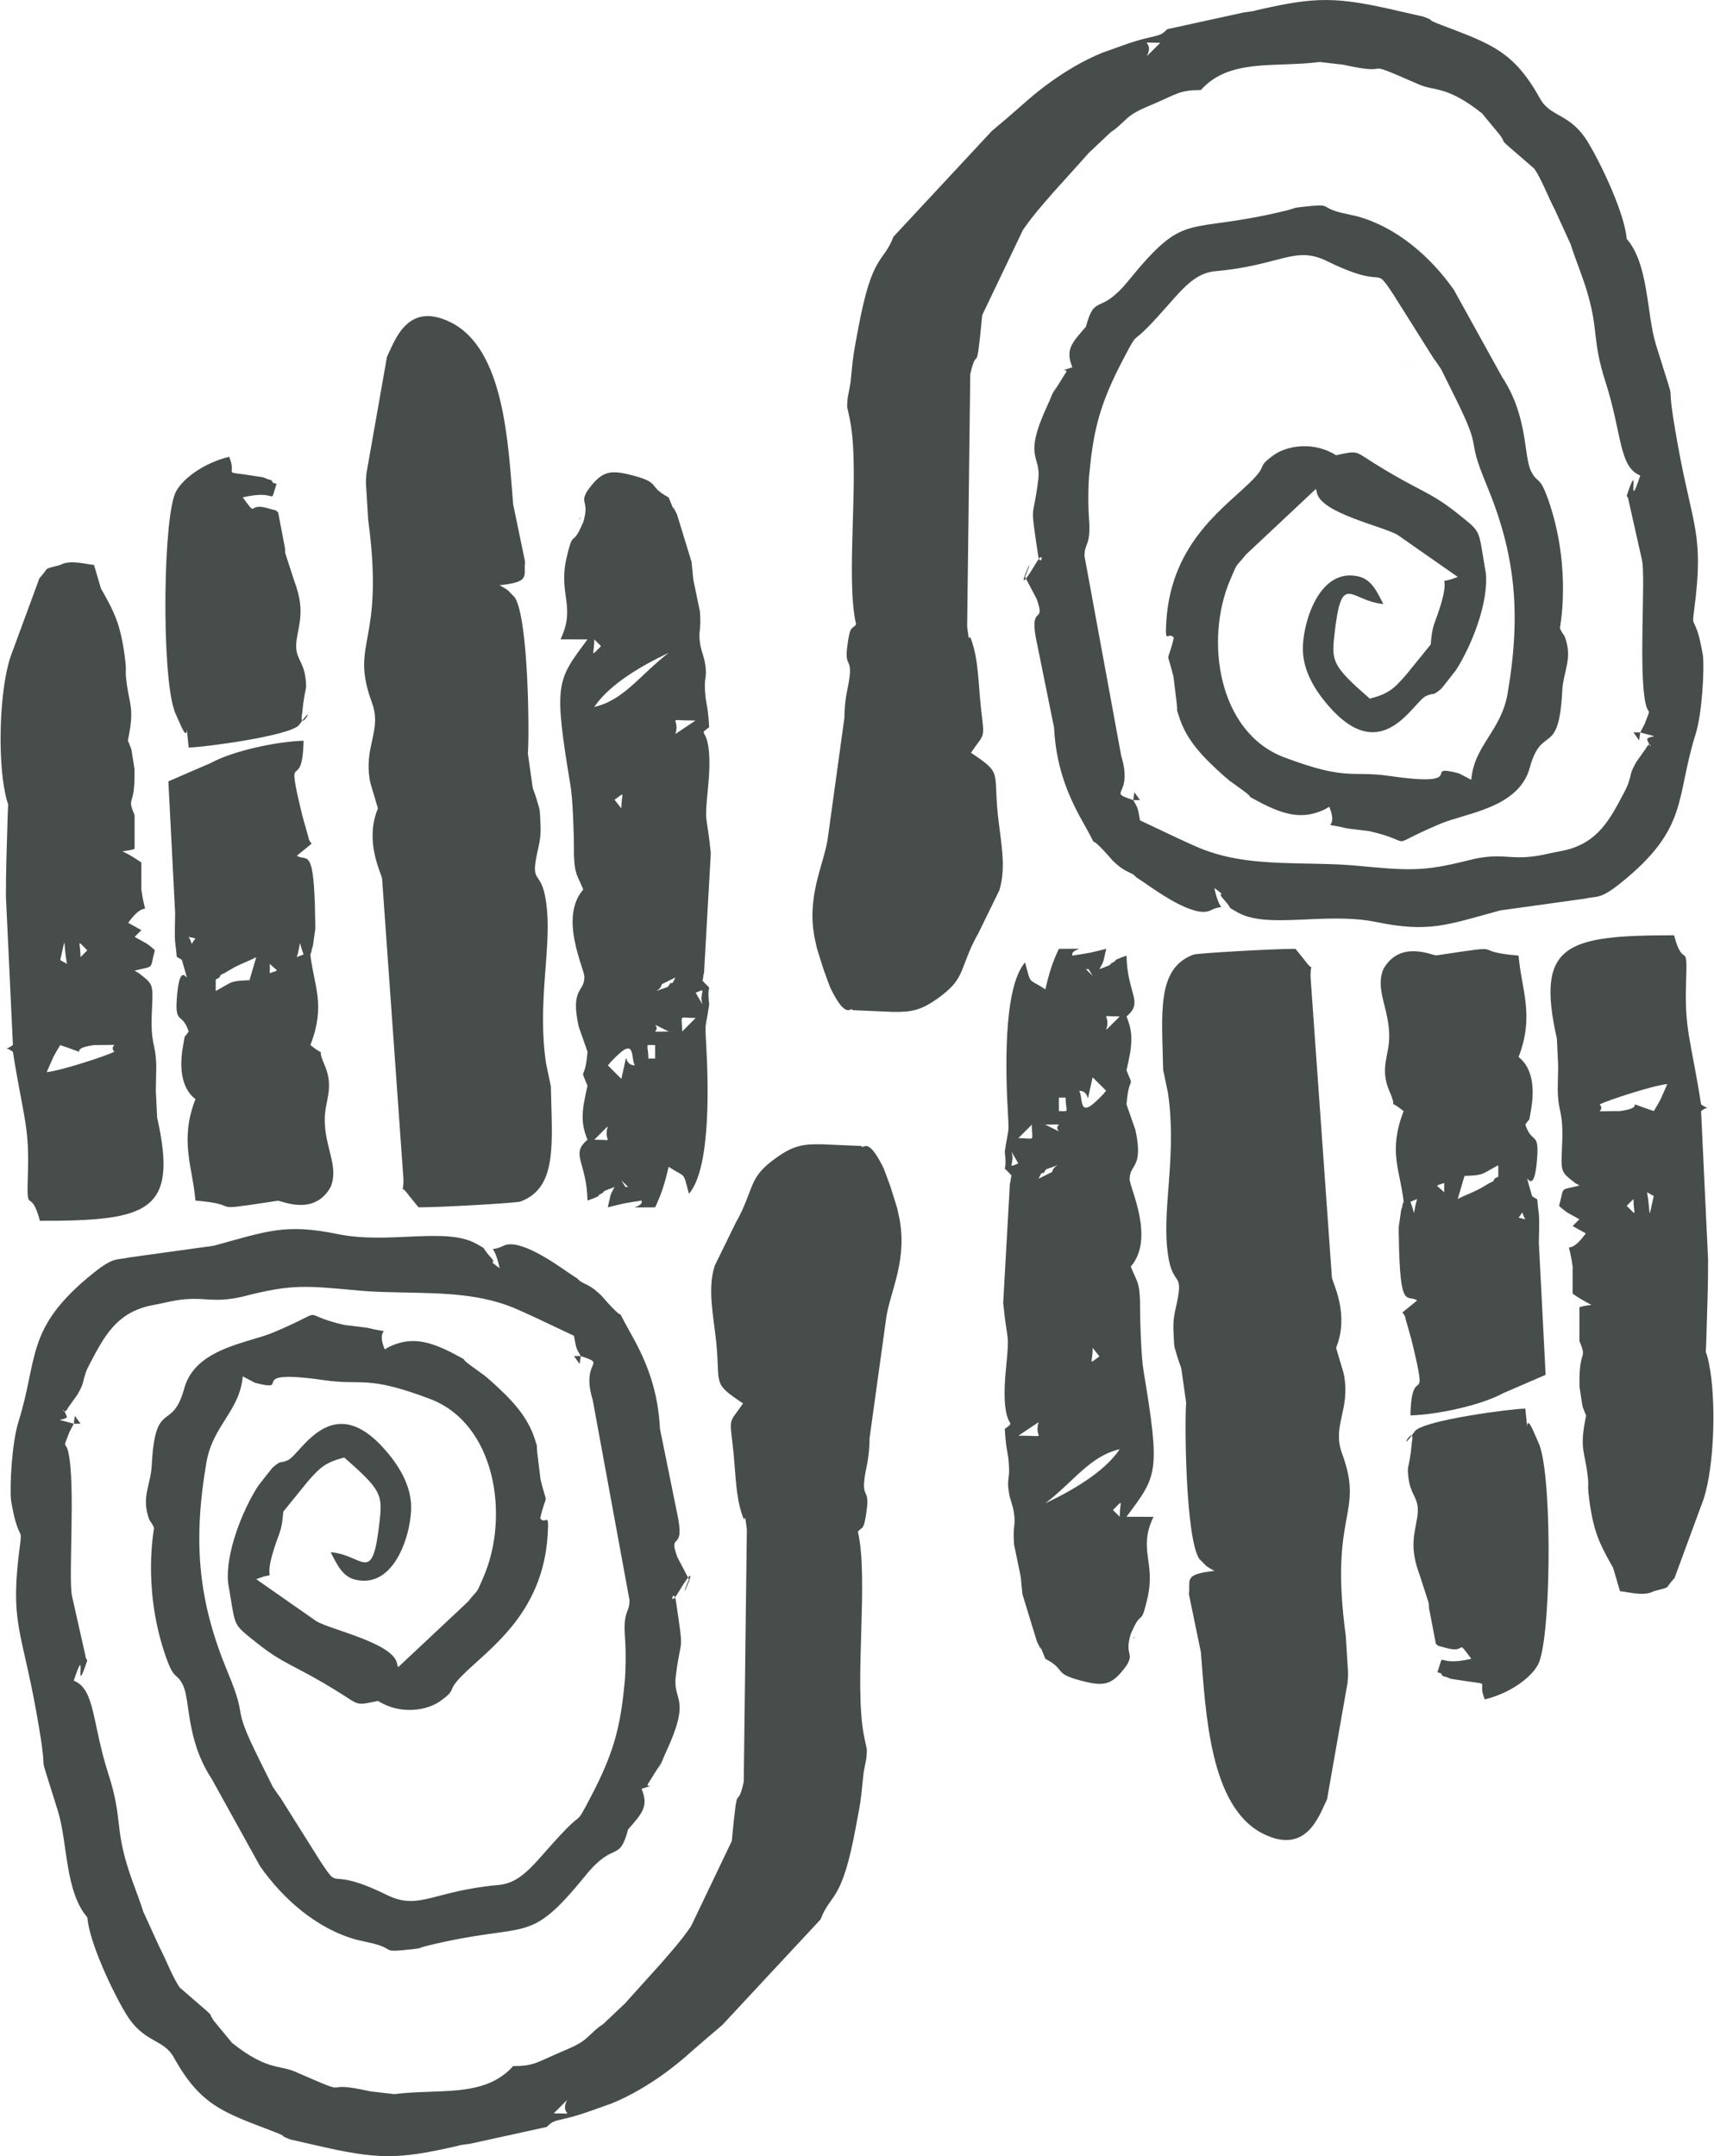
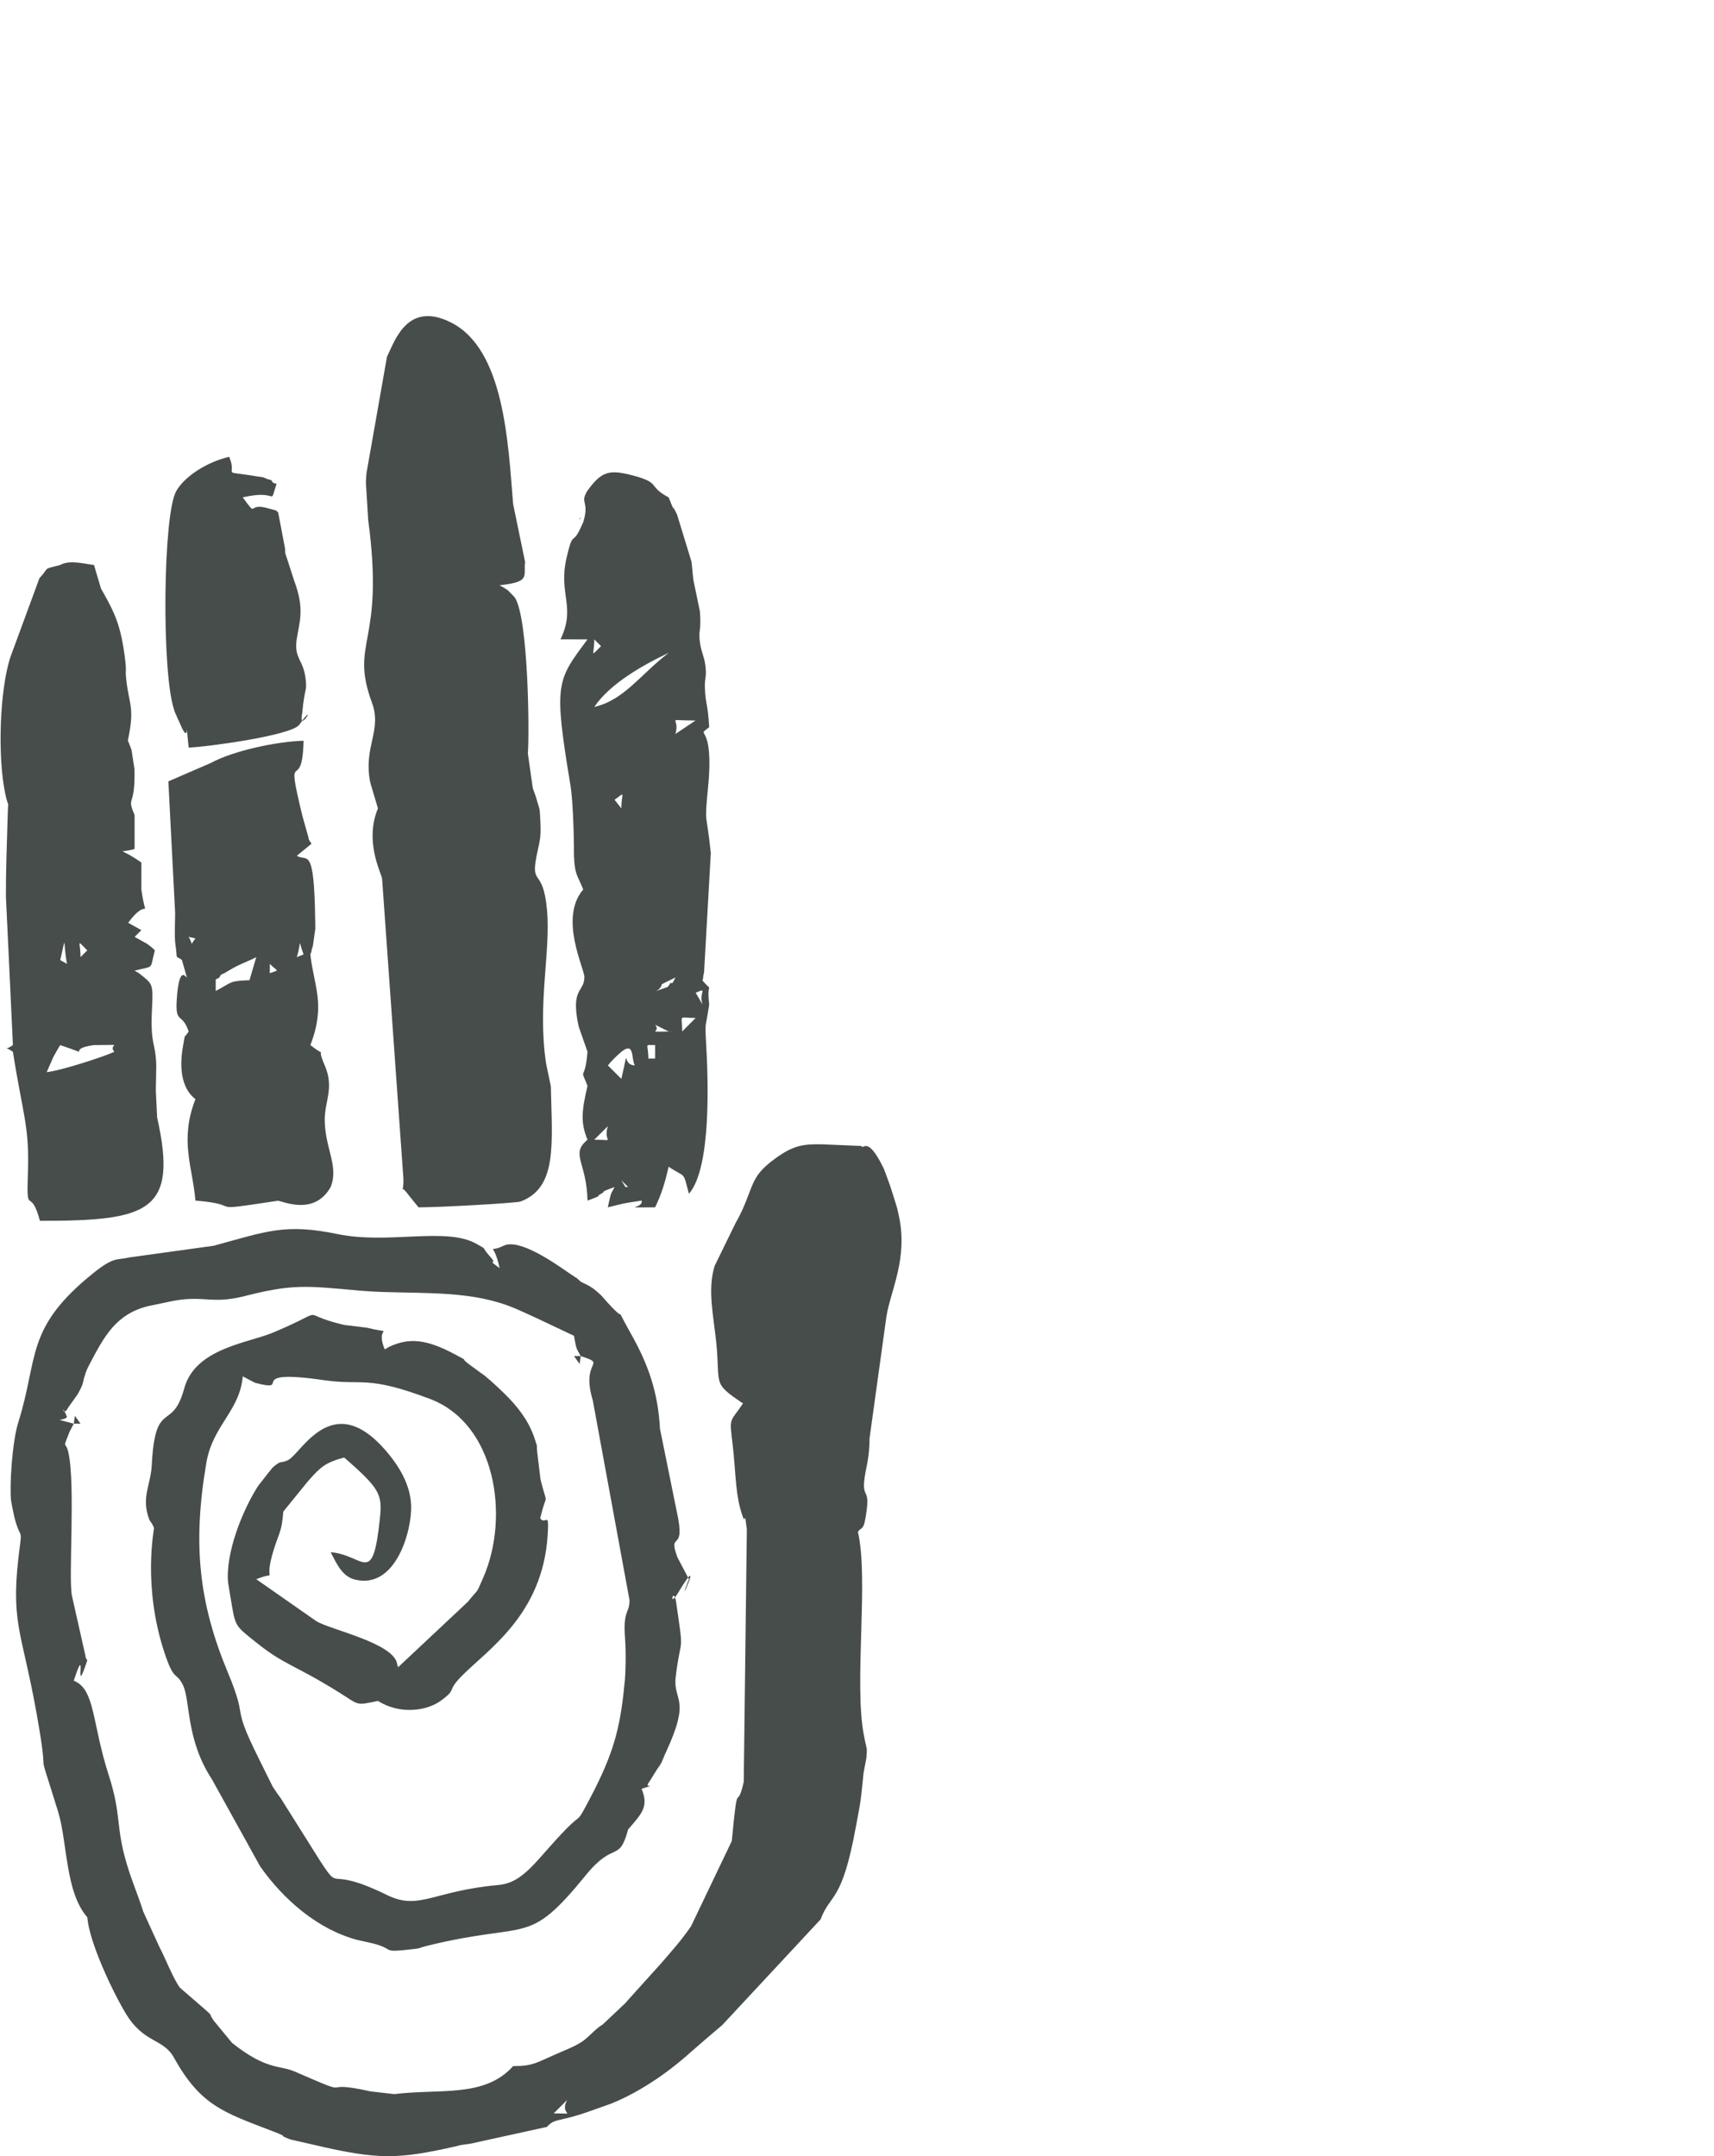
<svg xmlns="http://www.w3.org/2000/svg" xml:space="preserve" width="357px" height="449px" style="shape-rendering:geometricPrecision; text-rendering:geometricPrecision; image-rendering:optimizeQuality; fill-rule:evenodd; clip-rule:evenodd" viewBox="0 0 357 449.31">
  <defs>
    <style type="text/css"> .fil0 {fill:#474D4B} </style>
  </defs>
  <g id="Layer_x0020_1">
    <g id="_3184540263600">
-       <path class="fil0" d="M226.21 201.95l0.55 0 0.86 1.41 -1.41 -1.41zm15.5 -193.03l-2.82 2.8c1.84,-3.39 -2.64,-2.83 2.82,-2.8zm57.39 66.34l-65.9 1.12c0.3,-0.58 0.6,-1.18 0.93,-1.79 2.95,-5.6 1.63,-2.97 4.92,-6.34 6.44,-6.59 8.78,-11.26 14.27,-11.75 13.53,-1.22 16.42,-5.39 23.14,-2.09 13.13,6.45 9.36,0.15 13.96,7.15l8.24 13.1 0.44 0.6zm-21.6 94.71l-40.01 0.98c-0.51,-2.72 -0.34,-2.35 -1.41,-4.23l1.41 0 -1.18 -1.64 -0.23 1.64c-5.78,-1.91 0.11,-0.58 -2.51,-9.22l-7.66 -41.67c0.03,-2.86 1.39,-1.99 0.94,-7.87 -0.23,-3.13 -0.12,-7.24 0.02,-8.75 0.84,-8.89 1.96,-14.16 6.33,-22.83l65.9 -1.12 0.15 0.2c0.22,0.32 0.85,1.24 1.03,1.54l2.86 5.76c6.07,12.22 2.02,7.3 6.49,18.05 6.02,14.44 7.38,26.65 4.48,43.68 -1.34,7.85 -6.98,10.78 -7.58,18l-2.56 -1.33c-8.33,-2.18 2.84,3.04 -14.44,0.54 -8.1,-1.18 -8.7,1.12 -22,-3.89 -13.77,-5.19 -16.64,-24.5 -11.21,-37.07 1.73,-4.01 0.87,-2.18 3.26,-5.19l14.54 -13.64c0.1,0.18 0.17,0.32 0.2,0.58 0.56,4.44 13.97,7.19 16.89,9l12.5 8.73c-5.01,2.03 -1.21,-1.6 -3.66,6.21 -1.22,3.86 -1.62,3.59 -1.98,7.88l-5.05 6.22c-2.62,3.02 -3.66,4 -7.63,5.06 -7.61,-6.62 -7.99,-7.72 -7.43,-12.89 1.53,-14.19 3.22,-7.43 10.25,-6.84 -1.31,-2.48 -2.41,-5.09 -5.15,-5.73 -8.53,-2.01 -11.83,10.4 -11.63,15.5 0.17,4.44 2.66,8.38 5.38,11.5 11.22,12.87 17.58,-0.93 20.35,-2.12 1.9,-0.82 1.06,0.2 3.08,-1.45 0.14,-0.12 3.05,-3.84 3.11,-3.93 3.24,-5.06 6.8,-13.97 6.22,-20.15l-0.49 -2.92c-1.04,-6.3 -0.74,-5.82 -5.32,-9.48 -6.01,-4.82 -7.82,-4.52 -17.39,-10.5 -4.22,-2.62 -3.32,-2.72 -8.02,-1.72 -4.58,-2.9 -10.18,-2.08 -13.05,0.01 -3.59,2.6 -1.13,1.82 -4.34,5.11 -5.41,5.53 -16.91,12.75 -17.98,29.37 -0.35,5.49 0.37,2 1.55,3.55 -1.43,6.15 -1.6,1.83 -0.07,8.1l0.68 5.59c0.25,2.55 -0.23,0.38 0.41,2.52 1.55,5.14 5.07,8.68 9.46,12.62l1.19 1c0.13,0.1 0.46,0.32 0.59,0.41l2.4 1.75c2.49,1.86 -0.37,0.35 3.17,2.23 5.83,3.1 9.49,3.52 13.73,1.5 0.16,-0.08 0.54,-0.38 0.85,-0.49 0.31,0.76 0.48,1.36 0.56,1.84zm38.56 8.67l3.07 -0.14c-1.17,0.13 -2.16,0.16 -3.07,0.14zm-35.55 1.59l26.34 -1.18c-0.28,0.06 -0.56,0.13 -0.86,0.21 -9.72,2.46 -12.63,2.13 -23.66,1.11 -0.6,-0.05 -1.21,-0.1 -1.82,-0.14zm38.62 -1.73l-3.07 0.14c-2.84,-0.07 -4.85,-0.57 -9.21,0.41l-26.34 1.18c-8.86,-0.58 -18.78,0.24 -27.38,-2.37 -3.05,-0.92 -4.9,-1.89 -7.99,-3.29l-7.65 -3.62 40.01 -0.98c0.49,2.96 -2.46,1.28 3.21,2.67l4.64 0.57c10.49,2.43 2.38,3.64 14.82,-1.58 5.3,-2.22 16.27,-3.25 18.56,-11.66 2.52,-9.24 6.04,-1.93 6.76,-15.94 0.22,-4.28 2.26,-6.72 0.53,-11.36 -0.11,-0.29 -0.65,-0.92 -0.74,-1.19 -0.04,-0.11 -0.23,-0.45 -0.26,-0.57 -0.04,-0.18 2.41,-11.9 -2.08,-25.7 -2.13,-6.51 -2.46,-4.14 -3.91,-6.95 -1.65,-3.19 -0.56,-11.34 -6.07,-19.7l-10.05 -18.16c-4.88,-6.94 -11.94,-13.06 -20.11,-15.31l-3.48 -0.78c-4.82,-1.26 -1.35,-1.95 -8.16,-1.18 -2.16,0.24 -0.88,0.18 -3.3,0.77 -21.25,5.17 -20.58,-0.39 -32.84,14.66 -5.98,7.34 -6.91,2.44 -8.81,9.53 -2.9,3.34 -4.35,4.75 -2.82,8.45 -4.06,1.35 -0.21,-0.21 -1.54,1.38l-2.24 3.6c-3.22,6.14 2.84,-5.97 -0.82,1.65 -0.13,0.27 -0.31,0.66 -0.44,0.95 -5.42,11.64 -1.42,10.54 -2.07,15.83 -1.1,9.02 -1.77,3.91 -0.08,15.48 0.53,3.59 1.68,-1.51 -0.39,1.93 -6.1,10.13 1.02,-5.31 -2.28,2.86l2.41 4.58c2.11,5.81 -1.91,0.44 0.14,9.59l3.49 17.2c0.39,7.58 2.47,13.41 5.91,19.54 4.66,8.29 -0.51,0.35 6.37,8.27 1.76,1.6 1.83,1.63 4.23,2.82 1.59,1.39 -0.45,-0.18 2.43,1.8 2.81,1.93 10.36,7.33 13.68,5.69 3.47,-1.73 2.06,1.31 0.79,-4.67 3.06,2.24 0.18,0.39 1.91,2.32 2.26,2.52 0.38,1.3 2.9,2.74 6.34,3.62 18.3,-0.15 28.97,2.04 10.94,2.25 14.69,0.61 25.79,-2.42l17.69 -2.46c2.54,-0.62 3.04,0.3 7.52,-3.32 14.18,-11.43 11.3,-17.51 15.53,-30.95 1.36,-4.3 1.86,-13.67 1.52,-16.45 -0.05,-0.4 -0.56,-2.9 -0.68,-3.38 -1.16,-4.56 -1.63,-2.39 -1.16,-5.93 2.14,-16.1 -0.29,-17.26 -3.43,-34.75 -3.18,-17.69 0.74,-3.71 -4.52,-20.67 -1.98,-6.42 -1.46,-16.71 -6.09,-22.04 -0.43,-5.22 -5.15,-15.25 -7.98,-19.98 -3.8,-6.34 -7.81,-5.19 -10.07,-9.23 -5.55,-9.98 -10.26,-11.41 -20.6,-15.36 -3.94,-1.51 -0.57,-0.52 -3.67,-1.72l-5.05 -1.15c-13.31,-3.12 -17.45,-2.99 -29.34,-0.3 -2,0.45 0.43,0.04 -3.19,0.58l-15.9 3.48c-1.73,1.94 -2.35,0.89 -9.27,3.39l-4.18 1.49c-8.22,3.33 -14.77,9.18 -15.53,9.83 -0.22,0.19 -0.53,0.47 -0.75,0.66 -1.51,1.3 -2.18,1.9 -3.77,3.28 -1.14,0.98 -2.12,1.76 -3.05,2.58l-20.48 22.01c-2.16,5.64 -4.43,3.27 -7.39,19.38 -0.95,5.2 -0.94,4.73 -1.41,9.52 -0.03,0.27 -0.06,0.68 -0.09,0.94 -0.03,0.26 -0.09,0.67 -0.12,0.92 -0.06,0.45 -0.52,2.65 -0.53,2.77 -0.21,2.55 -0.16,1.41 0.5,4.81 2.11,10.85 -1.04,32.6 1.25,42.42 -0.81,1.26 -1.25,-0.24 -1.87,4.88 -0.57,4.73 1.59,1.45 0.02,8.86 -0.47,2.25 -0.59,4.63 -0.58,5.72l-3.51 25.42c-0.88,5.47 -4.58,12.15 -2.56,21.13 0.67,2.97 0.03,0.32 0.66,2.57l1.01 3.2c0.09,0.25 0.23,0.66 0.33,0.92 0.04,0.11 1.05,2.9 1.12,3.03 3.48,7.18 4.29,3.68 4.67,4.68l8.33 0.36c3.8,0.06 5.85,-0.23 9.58,-2.94 4.96,-3.59 4.46,-5.33 6.89,-10.74 0.14,-0.31 0.51,-1.08 0.66,-1.36 0.07,-0.15 0.27,-0.51 0.35,-0.65 0.08,-0.15 0.29,-0.51 0.37,-0.66l4.38 -8.97c1.56,-4.91 0.24,-10.45 -0.32,-15.97 -0.91,-9.01 0.97,-8.33 -5.58,-12.71 2.81,-4.2 2.88,-2.55 2.12,-8.96 -0.5,-4.19 -0.53,-9.2 -1.54,-12.89 -1.46,-5.41 -0.64,1.25 -1.38,-4.4l0.65 -52.63c1.57,-6.83 1.14,1.89 2.49,-12.31l8.49 -17.75c2.21,-3.2 3.91,-5.02 6.29,-7.79l6.73 -7.47c0.19,-0.22 0.47,-0.54 0.66,-0.76l4.69 -4.42c0.14,-0.1 0.49,-0.31 0.63,-0.42 1.45,-1.09 2.41,-2.27 3.5,-3.04 1.49,-1.05 3.38,-1.78 4.78,-2.38 5.07,-2.19 5.47,-2.86 9.8,-2.87 5.96,-6.68 15.4,-4.65 24.78,-5.85l4.93 0.57c11.92,2.66 2.03,-1.88 15.77,4.12 3.23,1.41 5.83,0.22 13.11,6l3.82 4.62c1.63,2.46 -0.53,0.05 1.43,2.02l5.65 4.89c1.5,2.14 2.87,5.86 4.3,8.57l3.3 7.23c1.16,3.65 2.32,6.19 3.43,9.91 2.39,7.99 1.02,10.04 3.79,18.64 3.53,10.94 2.78,17.78 7.27,19.6 -3.03,9.13 0.21,-4.9 -2.82,4.23 0.2,0.3 0.35,0.47 0.4,1.01l2.79 12.41c0.79,3.65 -0.77,23.14 0.76,29.93 0.58,2.57 1.28,0.32 -0.22,4.21l-0.91 1.75 -1.41 0 1.18 1.65 0.23 -1.65c5.02,1.33 2.02,0.42 1.41,1.41 1.27,3.25 0.89,-0.34 -0.26,1.97l-1.94 2.73c-1.31,2.23 -1.19,2.91 -1.31,3.24 -0.43,1.25 -0.24,1.2 -1.18,3.01 -3.08,5.88 -5.52,10.52 -12.35,12.18l-3.33 0.67c-1.41,0.34 -2.61,0.54 -3.66,0.66zm-83.05 162.94l0.42 -0.42c-0.03,0.03 -0.56,0.28 -0.42,0.42zm-15.5 -109.9l1.6 -0.16c-0.07,0.26 -0.43,0.16 -1.6,0.16zm12.68 -19.73l-2.82 2.81c1.1,-3.61 -2.04,-2.81 2.82,-2.81zm-8.46 15.51c2.89,-0.08 0.97,4.91 2.82,-2.83l2.82 2.81c-0.12,0.16 -0.33,0.21 -0.38,0.46l-1.02 1.06c-0.12,0.11 -0.56,0.53 -0.68,0.64 -3.73,3.57 -2.69,-0.84 -3.56,-2.14zm-4.22 1.41l1.41 0c0,1.67 0.27,2.37 0.19,2.65l-1.6 0.16 0 -2.81zm-2.82 5.63l-1.4 -0.01c7.08,0 2.72,-0.37 4.22,1.41l-2.82 -1.4zm-5.63 2.81l2.81 -2.81c0,3.75 0.94,2.81 -2.81,2.81zm-1.42 2.83l1.41 2.44c-2.63,1.14 -0.62,0.16 -1.41,-2.44zm94.41 5.04c4.25,-0.14 3.46,-0.34 7.04,-2.23l0 2.38c-0.27,0.25 -0.74,0.2 -0.89,0.66 -0.14,0.46 -0.68,0.52 -0.89,0.65 -0.27,0.15 -1.5,0.9 -1.87,1.1 -1.97,1.05 -3.12,1.36 -4.8,2.25l1.41 -4.81zm-4.24 3.41c-1.7,-1.72 -2.12,-1.15 0.01,-1.94l-0.01 1.94zm-7.03 1.98l1.4 -0.57c-1.09,3.59 -0.14,3.89 -1.4,0.57zm-62 64.23c2.4,-2.38 1.41,-1.85 1.41,1.41l-1.41 -1.41zm-14.09 -1.4c6.05,-4.65 9.27,-9.82 15.5,-11.27 -3.25,4.84 -10.15,8.74 -15.5,11.27zm100.04 -59.18l-1.41 -0.33c1.26,-1.59 0.35,-1.41 1.41,0.33zm-22.55 16.91l-3.07 2.5c0.45,0.62 0.6,0.79 0.66,1.33l1.25 4.46c3.77,15.48 0.02,3.98 -0.24,15.66 5.5,-0.12 14.71,-2.09 19.37,-4.64l8.81 -3.81 -1.41 -27.45c0,-1.4 0.16,-5.02 -0.03,-6.32 -0.56,-3.87 0.17,-2.31 -1.38,-3.45 -2.5,-8.92 0.33,2.78 1.07,-8.21 0.36,-5.32 -1.12,-2.61 -2.48,-6.71 1.09,-1.72 0.63,0.03 1.2,-3.18 0.71,-3.99 0.46,-8.54 -2.61,-10.91 3.36,-8.65 0.59,-14.08 0,-21.13 -10.86,-0.9 -1.13,-2.47 -16.47,-0.14 -0.17,0.02 -0.55,0.09 -0.7,0.09 -0.78,0.06 -7.54,-3.31 -11.01,2.87 -1.78,4.31 1.25,8.19 1.22,14.11 -0.01,3.86 -2.02,6.6 0.05,11.34 2.05,4.7 -1.06,0.97 2.95,4.14 -3.26,8.43 -0.72,12.29 0.01,18.89 -0.1,0.28 -0.24,0.44 -0.27,0.84 -0.03,0.41 -0.22,0.7 -0.25,0.85l-0.51 3.59c-0.01,0.25 0,0.69 0,0.93 -0.01,0.25 0.01,0.68 0.02,0.92 0.21,15.9 1.73,12.04 3.82,13.43zm49.32 -39.46c-7.68,-2.58 -0.53,-0.93 -7.05,0.01 -7.08,0 -2.73,0.38 -4.22,-1.41 2.04,-0.98 11.34,-4 14.09,-4.23l-1.41 3.2c-0.17,0.33 -0.5,0.9 -0.67,1.2 -0.17,0.31 -0.5,0.82 -0.74,1.23zm-125.4 12.69l-2.82 1.4c0.18,-0.44 0.73,-1.56 0.85,-1.15 0.09,0.32 0.63,-0.78 0.75,-0.82 4.47,-1.5 1.48,-1.05 1.22,0.57zm8.45 36.64l1.41 1.79c-2.47,1.79 -1.41,1.43 -1.41,-1.79zm-15.47 18.31l4.2 -2.81c-1.11,3.66 2.53,2.81 -4.2,2.81zm-1.44 -54.21c-0.08,0.27 -0.14,0.44 -0.17,0.82 -0.02,0.4 -0.14,0.69 -0.17,0.84l-1.4 24.89c0.91,9.07 1.37,5.54 0.57,13.77 -1.35,13.96 2.84,10.11 -0.24,12.49 0.32,5.39 0.8,4.62 0.9,8.38 0.06,2.11 -0.45,2.09 -0.06,4.73 0.29,1.95 0.96,2.8 1.17,5.21 0.18,2.03 -0.36,1.92 -0.07,5.79l1.35 6.52c0.03,0.22 0.07,0.64 0.11,0.88 0.06,0.47 0.15,1.87 0.29,2.96l3.01 9.82c2.07,4.34 -0.62,-2.25 1.76,3.6 4.66,2.47 1.25,3.03 8.1,4.73 4.44,1.1 5.99,0.53 8.81,-3.31 1.72,-2.77 -0.47,-2.04 0.88,-6.57l0.76 -1.64c1.55,-3.13 1.41,-0.11 2.73,-5.83 1.76,-7.62 -2.02,-10.11 1.26,-16.96l-5.63 -0.01c6.38,-8.61 7.13,-8.94 3.54,-30.49 -0.45,-2.71 -0.72,-9.37 -0.72,-14.58 -0.15,-3.91 -0.62,-3.84 -1.93,-7.06 5.12,-5.91 -0.25,-16.48 -0.24,-18.22 0,-3.26 2.96,-2.17 1.2,-10.29l-1.85 -5.3c0.56,-6.73 1.76,-2.73 0,-7.1 1.28,-5.42 1.42,-7.78 0,-11.22 3.65,-3.05 0.18,-4.54 0,-12.68 -3.62,1.31 -1.52,0.74 -2.82,1.41 -1.3,0.66 0.8,0.1 -2.82,1.41 1.07,-1.9 0.77,-1.56 1.41,-4.23 -4.04,0.97 -2.28,0.66 -7.04,1.41 -0.56,-1.72 4.98,-1.41 -2.82,-1.41 -1.35,2.8 -2.03,5.04 -2.82,8.45 -3.69,-2.47 -2.91,-0.71 -4.23,-5.63l3.03 -0.78 -3.03 0.78c-4.72,5.43 -4.01,23.82 -3.58,31.4 0.27,4.85 0.1,2.83 -0.65,8.06 0.64,5.36 -1.08,2.15 1.41,4.96zm95.82 100.71c-7.77,1.81 -5.41,-2.12 -7.05,2.81 0.33,0.12 0.78,0.1 0.92,0.51 0.14,0.4 0.73,0.39 0.92,0.46 0.18,0.07 0.69,0.31 0.92,0.38l3.6 0.55c4.91,0.72 1.88,-0.19 3.5,3.74 4.62,-1.07 9.32,-4.07 11.06,-7.16 2.74,-4.86 3.05,-37.18 0.52,-45.28 -1.35,-4.34 0.75,1.91 -0.8,-2.02 -0.12,-0.31 -0.31,-0.65 -0.44,-0.96 -2.5,-6.11 -0.92,3.61 -1.88,-5.17 -2.78,0 -21.41,2.44 -23.05,4.74 -4.08,5.7 0.3,-2.38 -0.62,2.47l-0.2 1.88c-0.53,3.82 -0.72,2.71 -0.55,4.77 0.36,4.51 2.54,4.56 1.9,8.7 -0.54,3.55 -1.72,6.21 0.5,12.13l1.89 5.86c0.04,0.28 0.03,0.71 0.05,0.98l1.42 7.44c0.09,0.09 0.37,0.38 0.47,0.45l2.15 0.57c3.85,0.92 1.57,-2.22 4.77,2.15zm36.63 -97.22l1.41 0.79c-1.34,5.69 -0.53,3.97 -1.41,-0.79zm-4.23 2.82l1.41 -1.41c0,3.26 0.99,3.8 -1.41,1.41zm-88.76 92.99c1.04,12.56 1.79,32.28 12.99,37.87 9.08,4.52 11.67,-3.87 13.31,-7.18l4.27 -24.25c0.04,-0.4 0.1,-1.55 0.12,-1.97l-0.48 -7.8c-3.54,-26.15 3.98,-25.09 -0.8,-38.11 -2.1,-5.74 1.78,-9.05 0.42,-16.3 -0.03,-0.17 -0.14,-0.56 -0.18,-0.73l-1.47 -4.94c2.76,-6.7 -0.45,-12.97 -0.86,-14.56l-4.45 -62.6c-0.11,-4.34 1.22,-0.23 -1.19,-3.54l-1.96 -2.43c-4.76,0 -20.45,0.91 -21.25,1.2 -7.74,2.88 -6.58,12.06 -6.33,24.03l0.99 4.73c1.85,12.34 -1,23.26 -0.19,32.04 0.84,9.19 3.61,4.56 2.05,11.82 -0.55,2.56 -0.83,3.36 -0.68,6.34 0.18,3.62 0.07,2.21 0.85,5.07 0.13,0.47 0.61,1.73 0.75,2.14l1.02 7.21c-0.34,4.34 -0.11,28.34 2.75,32.55l1.39 1.42c0.19,0.18 0.68,0.44 0.85,0.57 0.16,0.13 0.61,0.31 0.89,0.51 -6.55,0.72 -4.94,1.86 -5.3,4.88l2.49 12.03zm77.49 -88.77l-1.62 2.75 1.62 -2.75 2.75 1.53c-4.41,6 -3.82,-0.56 -2.75,6.93l0 5.63c4.96,3.45 4.85,1.76 1.41,2.82l0 7.04c1.68,4.03 -0.01,1.55 0.01,8.46 0.03,0.34 -0.02,0.54 0,1.04l0.63 4.09c0.06,0.25 0.3,0.76 0.36,0.96 0.07,0.21 0.23,0.66 0.41,0.95 -1.51,7.13 -0.25,7.35 0.34,12.86 0.26,2.42 -0.18,1.12 0.33,4.93 0.87,6.42 2.11,8.91 4.53,13.25 0.09,0.16 0.31,0.5 0.39,0.66l1.46 4.94c1.64,0.13 5.03,1.16 7.04,0 3.92,-1.05 2.02,-0.28 4.33,-2.75l6.05 -16.43c2.29,-7.02 2.66,-20.81 1.12,-28.29 -0.85,-4.12 -0.67,-0.38 -0.55,-5.02 0.16,-5.52 0.39,-10.99 0.37,-16.6l-1.46 -30.95c1.85,-1.42 1.85,0.01 0,-1.42 -2.14,-13.6 -3.49,-15.4 -3.12,-25.71 0.33,-8.88 -0.53,-2.1 -2.51,-9.51 -22.55,0 -28.87,1.8 -24.43,21.53l0.25 5.11c0,0.13 0.02,0.55 0.02,0.68l-0.09 4.91c0.11,5.22 1.28,4.07 0.89,12 -0.26,5.27 -0.15,5.11 2.71,7.37 0.16,0.13 0.63,0.33 0.92,0.54 -4.24,1.13 -3.09,-0.02 -4.23,4.22 0.29,0.38 1.44,1.25 1.7,1.41l2.52 1.41 -1.4 1.41z" />
      <path class="fil0" d="M130.79 247.35l-0.55 0.01 -0.86 -1.41 1.41 1.4zm-15.5 193.04l2.81 -2.81c-1.83,3.4 2.64,2.83 -2.81,2.81zm-57.39 -66.34l65.89 -1.12c-0.29,0.58 -0.59,1.17 -0.92,1.78 -2.95,5.61 -1.63,2.98 -4.92,6.35 -6.44,6.59 -8.78,11.26 -14.27,11.75 -13.53,1.21 -16.43,5.38 -23.14,2.08 -13.13,-6.44 -9.36,-0.15 -13.96,-7.14l-8.24 -13.11 -0.44 -0.59zm21.6 -94.72l40.01 -0.97c0.51,2.72 0.34,2.35 1.41,4.22l-1.41 0 1.18 1.65 0.23 -1.65c5.78,1.92 -0.11,0.58 2.51,9.23l7.66 41.67c-0.04,2.86 -1.39,1.98 -0.94,7.87 0.23,3.12 0.11,7.23 -0.03,8.74 -0.83,8.89 -1.95,14.17 -6.33,22.84l-65.89 1.12 -0.15 -0.21c-0.22,-0.32 -0.85,-1.23 -1.04,-1.54l-2.85 -5.75c-6.07,-12.22 -2.02,-7.31 -6.5,-18.05 -6.01,-14.44 -7.38,-26.65 -4.47,-43.69 1.34,-7.84 6.98,-10.78 7.58,-18l2.56 1.34c8.33,2.17 -2.84,-3.04 14.43,-0.54 8.11,1.17 8.71,-1.12 22.01,3.89 13.76,5.19 16.63,24.49 11.21,37.06 -1.74,4.02 -0.87,2.18 -3.26,5.2l-14.54 13.64c-0.1,-0.18 -0.17,-0.33 -0.21,-0.58 -0.55,-4.44 -13.96,-7.19 -16.88,-9.01l-12.5 -8.73c5.01,-2.02 1.2,1.6 3.66,-6.2 1.22,-3.87 1.62,-3.6 1.98,-7.89l5.05 -6.22c2.62,-3.01 3.66,-3.99 7.63,-5.05 7.61,6.62 7.98,7.72 7.43,12.89 -1.53,14.18 -3.22,7.42 -10.25,6.84 1.31,2.48 2.41,5.08 5.15,5.73 8.53,2.01 11.83,-10.4 11.63,-15.5 -0.17,-4.45 -2.66,-8.39 -5.38,-11.51 -11.22,-12.87 -17.58,0.94 -20.35,2.13 -1.9,0.82 -1.06,-0.2 -3.08,1.45 -0.14,0.12 -3.05,3.83 -3.11,3.93 -3.24,5.06 -6.81,13.97 -6.23,20.15l0.49 2.92c1.05,6.29 0.75,5.81 5.33,9.48 6.01,4.82 7.81,4.52 17.39,10.49 4.22,2.63 3.32,2.72 8.02,1.72 4.58,2.91 10.17,2.08 13.05,0 3.59,-2.6 1.12,-1.82 4.34,-5.11 5.41,-5.54 16.91,-12.75 17.98,-29.37 0.35,-5.49 -0.38,-2 -1.55,-3.56 1.43,-6.15 1.6,-1.83 0.07,-8.1l-0.68 -5.59c-0.25,-2.54 0.23,-0.37 -0.41,-2.51 -1.56,-5.15 -5.07,-8.69 -9.46,-12.62l-1.2 -1c-0.12,-0.1 -0.46,-0.32 -0.58,-0.41l-2.4 -1.75c-2.5,-1.86 0.37,-0.35 -3.17,-2.23 -5.84,-3.11 -9.49,-3.52 -13.73,-1.5 -0.17,0.08 -0.54,0.37 -0.85,0.49 -0.31,-0.76 -0.48,-1.37 -0.56,-1.85zm-38.57 -8.66l-3.07 0.13c1.18,-0.13 2.17,-0.15 3.07,-0.13zm35.56 -1.6l-26.34 1.19c0.27,-0.07 0.56,-0.14 0.86,-0.21 9.71,-2.47 12.63,-2.14 23.66,-1.12 0.6,0.06 1.2,0.1 1.82,0.14zm-38.63 1.73l3.07 -0.13c2.85,0.06 4.86,0.57 9.22,-0.41l26.34 -1.19c8.86,0.59 18.78,-0.24 27.38,2.37 3.05,0.93 4.89,1.9 7.99,3.3l7.65 3.62 -40.01 0.97c-0.49,-2.95 2.46,-1.28 -3.21,-2.67l-4.64 -0.56c-10.49,-2.43 -2.39,-3.65 -14.82,1.57 -5.3,2.23 -16.27,3.26 -18.56,11.67 -2.52,9.24 -6.04,1.93 -6.76,15.94 -0.22,4.27 -2.26,6.72 -0.53,11.35 0.11,0.29 0.65,0.93 0.74,1.19 0.04,0.12 0.23,0.46 0.26,0.58 0.04,0.18 -2.41,11.9 2.08,25.7 2.12,6.51 2.46,4.13 3.9,6.94 1.65,3.2 0.57,11.34 6.07,19.7l10.06 18.17c4.88,6.94 11.93,13.06 20.11,15.3l3.47 0.78c4.82,1.27 1.36,1.95 8.17,1.19 2.16,-0.24 0.88,-0.18 3.3,-0.77 21.24,-5.18 20.58,0.39 32.84,-14.66 5.98,-7.34 6.91,-2.45 8.81,-9.53 2.9,-3.34 4.34,-4.75 2.81,-8.46 4.07,-1.35 0.22,0.22 1.55,-1.37l2.24 -3.6c3.22,-6.15 -2.84,5.97 0.82,-1.65 0.13,-0.27 0.31,-0.67 0.44,-0.95 5.41,-11.64 1.42,-10.55 2.07,-15.83 1.1,-9.02 1.77,-3.91 0.08,-15.48 -0.53,-3.59 -1.68,1.51 0.39,-1.93 6.1,-10.13 -1.02,5.31 2.28,-2.87l-2.41 -4.58c-2.12,-5.8 1.91,-0.43 -0.14,-9.59l-3.49 -17.19c-0.39,-7.58 -2.47,-13.42 -5.91,-19.54 -4.66,-8.29 0.51,-0.36 -6.37,-8.28 -1.76,-1.59 -1.83,-1.63 -4.23,-2.82 -1.59,-1.38 0.45,0.18 -2.43,-1.79 -2.81,-1.93 -10.36,-7.34 -13.68,-5.69 -3.47,1.72 -2.06,-1.32 -0.8,4.67 -3.06,-2.25 -0.17,-0.39 -1.9,-2.32 -2.26,-2.52 -0.38,-1.3 -2.9,-2.74 -6.34,-3.62 -18.3,0.15 -28.97,-2.05 -10.94,-2.25 -14.69,-0.6 -25.8,2.43l-17.68 2.45c-2.55,0.62 -3.04,-0.29 -7.53,3.33 -14.17,11.43 -11.29,17.5 -15.52,30.95 -1.36,4.3 -1.86,13.66 -1.52,16.45 0.05,0.4 0.56,2.9 0.68,3.38 1.16,4.56 1.63,2.38 1.16,5.92 -2.14,16.11 0.29,17.26 3.43,34.75 3.18,17.69 -0.74,3.72 4.52,20.68 1.98,6.42 1.45,16.71 6.09,22.03 0.43,5.22 5.15,15.25 7.98,19.98 3.79,6.35 7.81,5.19 10.06,9.24 5.56,9.98 10.27,11.4 20.6,15.36 3.95,1.51 0.58,0.52 3.68,1.72l5.05 1.15c13.31,3.12 17.44,2.98 29.34,0.3 2,-0.46 -0.43,-0.04 3.19,-0.58l15.9 -3.49c1.72,-1.93 2.35,-0.88 9.27,-3.39l4.18 -1.48c8.21,-3.33 14.77,-9.18 15.53,-9.83 0.22,-0.19 0.53,-0.47 0.75,-0.66 1.51,-1.3 2.18,-1.91 3.77,-3.28 1.14,-0.98 2.12,-1.77 3.05,-2.59l20.48 -22c2.15,-5.64 4.43,-3.27 7.38,-19.39 0.96,-5.19 0.95,-4.72 1.42,-9.52 0.03,-0.26 0.06,-0.68 0.09,-0.93 0.03,-0.26 0.09,-0.67 0.12,-0.93 0.06,-0.45 0.52,-2.64 0.53,-2.77 0.21,-2.54 0.16,-1.4 -0.5,-4.81 -2.11,-10.85 1.04,-32.6 -1.25,-42.41 0.81,-1.27 1.25,0.24 1.87,-4.88 0.57,-4.74 -1.59,-1.46 -0.03,-8.86 0.48,-2.25 0.6,-4.63 0.58,-5.72l3.52 -25.42c0.88,-5.47 4.57,-12.15 2.56,-21.14 -0.67,-2.97 -0.03,-0.32 -0.66,-2.56l-1.01 -3.2c-0.09,-0.26 -0.23,-0.66 -0.33,-0.93 -0.04,-0.11 -1.05,-2.89 -1.12,-3.02 -3.48,-7.18 -4.29,-3.68 -4.67,-4.69l-8.33 -0.35c-3.8,-0.06 -5.85,0.23 -9.58,2.94 -4.96,3.59 -4.46,5.32 -6.89,10.73 -0.14,0.31 -0.51,1.08 -0.66,1.36 -0.07,0.15 -0.27,0.51 -0.35,0.66 -0.08,0.15 -0.29,0.51 -0.37,0.66l-4.38 8.96c-1.56,4.91 -0.24,10.45 0.32,15.98 0.91,9.01 -0.97,8.32 5.58,12.71 -2.81,4.2 -2.88,2.55 -2.12,8.95 0.5,4.19 0.53,9.21 1.53,12.9 1.47,5.4 0.64,-1.26 1.39,4.39l-0.65 52.64c-1.57,6.82 -1.14,-1.89 -2.49,12.31l-8.49 17.75c-2.21,3.2 -3.91,5.02 -6.29,7.79l-6.73 7.46c-0.19,0.22 -0.47,0.55 -0.66,0.76l-4.69 4.43c-0.14,0.1 -0.49,0.31 -0.63,0.42 -1.45,1.09 -2.41,2.27 -3.5,3.04 -1.49,1.05 -3.38,1.77 -4.78,2.38 -5.07,2.18 -5.47,2.85 -9.8,2.87 -5.97,6.68 -15.4,4.65 -24.78,5.84l-4.93 -0.57c-11.92,-2.66 -2.03,1.88 -15.77,-4.12 -3.23,-1.41 -5.83,-0.21 -13.11,-5.99l-3.82 -4.63c-1.63,-2.45 0.53,-0.04 -1.43,-2.01l-5.65 -4.89c-1.5,-2.14 -2.87,-5.86 -4.3,-8.58l-3.3 -7.23c-1.16,-3.65 -2.32,-6.18 -3.43,-9.9 -2.39,-7.99 -1.03,-10.04 -3.8,-18.64 -3.52,-10.94 -2.77,-17.79 -7.26,-19.6 3.02,-9.13 -0.21,4.9 2.82,-4.23 -0.2,-0.31 -0.35,-0.47 -0.4,-1.01l-2.79 -12.41c-0.79,-3.65 0.77,-23.15 -0.76,-29.94 -0.58,-2.56 -1.28,-0.31 0.22,-4.2l0.91 -1.76 1.41 0 -1.18 -1.64 -0.23 1.64c-5.02,-1.33 -2.02,-0.42 -1.41,-1.41 -1.27,-3.25 -0.89,0.35 0.26,-1.97l1.94 -2.72c1.31,-2.23 1.19,-2.92 1.31,-3.25 0.43,-1.24 0.23,-1.2 1.18,-3.01 3.08,-5.87 5.52,-10.51 12.34,-12.17l3.33 -0.68c1.42,-0.33 2.62,-0.54 3.66,-0.66zm83.06 -162.93l-0.42 0.42c0.03,-0.03 0.56,-0.28 0.42,-0.42zm15.5 109.9l-1.6 0.16c0.06,-0.26 0.43,-0.16 1.6,-0.16zm-12.68 19.73l2.82 -2.82c-1.1,3.62 2.04,2.82 -2.82,2.82zm8.46 -15.51c-2.9,0.07 -0.97,-4.92 -2.82,2.82l-2.82 -2.81c0.12,-0.15 0.33,-0.21 0.38,-0.45l1.02 -1.06c0.12,-0.12 0.56,-0.53 0.67,-0.64 3.74,-3.58 2.7,0.84 3.57,2.14zm4.22 -1.41l-1.41 0c0,-1.68 -0.27,-2.37 -0.19,-2.65l1.6 -0.16 0 2.81zm2.82 -5.64l1.4 0.01c-7.08,0 -2.72,0.38 -4.22,-1.41l2.82 1.4zm5.63 -2.81l-2.81 2.81c0,-3.74 -0.94,-2.81 2.81,-2.81zm1.42 -2.82l-1.41 -2.44c2.63,-1.14 0.61,-0.16 1.41,2.44zm-94.41 -5.05c-4.26,0.15 -3.46,0.34 -7.04,2.24l0 -2.39c0.27,-0.24 0.74,-0.19 0.89,-0.66 0.14,-0.46 0.68,-0.51 0.89,-0.64 0.26,-0.16 1.5,-0.9 1.87,-1.1 1.96,-1.06 3.12,-1.37 4.8,-2.26l-1.41 4.81zm4.24 -3.4c1.7,1.72 2.12,1.14 -0.01,1.94l0.01 -1.94zm7.03 -1.98l-1.41 0.57c1.09,-3.59 0.15,-3.9 1.41,-0.57zm62 -64.24c-2.4,2.39 -1.41,1.85 -1.41,-1.4l1.41 1.4zm14.09 1.41c-6.05,4.65 -9.27,9.82 -15.5,11.27 3.24,-4.84 10.15,-8.75 15.5,-11.27zm-100.04 59.18l1.41 0.32c-1.26,1.6 -0.35,1.42 -1.41,-0.32zm22.55 -16.91l3.07 -2.51c-0.45,-0.62 -0.61,-0.79 -0.66,-1.32l-1.25 -4.46c-3.77,-15.49 -0.02,-3.99 0.24,-15.67 -5.5,0.13 -14.71,2.09 -19.37,4.65l-8.81 3.81 1.41 27.45c0,1.4 -0.16,5.02 0.03,6.31 0.56,3.87 -0.17,2.31 1.38,3.46 2.5,8.92 -0.33,-2.78 -1.07,8.2 -0.36,5.33 1.12,2.61 2.48,6.71 -1.09,1.72 -0.63,-0.03 -1.2,3.19 -0.72,3.99 -0.46,8.54 2.61,10.91 -3.36,8.64 -0.59,14.07 0,21.13 10.86,0.9 1.13,2.47 16.47,0.14 0.17,-0.03 0.55,-0.09 0.7,-0.1 0.77,-0.05 7.54,3.32 11.01,-2.86 1.78,-4.32 -1.25,-8.19 -1.23,-14.12 0.02,-3.86 2.03,-6.59 -0.04,-11.33 -2.05,-4.71 1.06,-0.97 -2.95,-4.14 3.26,-8.43 0.72,-12.29 -0.01,-18.89 0.1,-0.28 0.24,-0.44 0.27,-0.85 0.02,-0.4 0.22,-0.69 0.25,-0.85l0.51 -3.59c0.01,-0.25 0,-0.68 0,-0.93 0.01,-0.24 -0.01,-0.67 -0.02,-0.92 -0.21,-15.89 -1.73,-12.04 -3.82,-13.42zm-49.32 39.46c7.68,2.57 0.52,0.92 7.05,-0.01 7.08,0 2.73,-0.38 4.22,1.41 -2.04,0.98 -11.34,4 -14.09,4.23l1.41 -3.2c0.17,-0.33 0.5,-0.9 0.67,-1.2 0.17,-0.32 0.5,-0.82 0.74,-1.23zm125.39 -12.69l2.83 -1.4c-0.19,0.44 -0.73,1.55 -0.85,1.14 -0.09,-0.31 -0.64,0.79 -0.75,0.83 -4.47,1.5 -1.48,1.04 -1.23,-0.57zm-8.44 -36.64l-1.41 -1.79c2.47,-1.8 1.41,-1.44 1.41,1.79zm15.47 -18.31l-4.2 2.81c1.11,-3.67 -2.53,-2.81 4.2,-2.81zm1.44 54.2c0.08,-0.26 0.14,-0.43 0.16,-0.82 0.02,-0.39 0.15,-0.68 0.17,-0.84l1.41 -24.89c-0.92,-9.06 -1.37,-5.53 -0.57,-13.76 1.35,-13.97 -2.84,-10.12 0.23,-12.49 -0.31,-5.4 -0.79,-4.62 -0.9,-8.38 -0.05,-2.12 0.46,-2.1 0.07,-4.74 -0.29,-1.95 -0.96,-2.79 -1.17,-5.2 -0.18,-2.03 0.36,-1.93 0.07,-5.79l-1.35 -6.52c-0.03,-0.23 -0.08,-0.64 -0.11,-0.88 -0.06,-0.47 -0.15,-1.87 -0.29,-2.96l-3.01 -9.83c-2.07,-4.33 0.62,2.26 -1.76,-3.59 -4.66,-2.47 -1.25,-3.03 -8.1,-4.73 -4.44,-1.1 -5.99,-0.54 -8.81,3.31 -1.72,2.77 0.47,2.03 -0.88,6.56l-0.76 1.65c-1.56,3.13 -1.41,0.1 -2.73,5.83 -1.76,7.62 2.02,10.11 -1.26,16.96l5.63 0.01c-6.38,8.61 -7.13,8.94 -3.54,30.49 0.45,2.71 0.72,9.37 0.72,14.58 0.15,3.91 0.62,3.84 1.93,7.05 -5.12,5.91 0.25,16.48 0.24,18.23 0,3.26 -2.96,2.16 -1.2,10.29l1.85 5.3c-0.56,6.72 -1.76,2.73 0,7.09 -1.28,5.43 -1.42,7.79 0,11.23 -3.65,3.04 -0.18,4.54 0,12.68 3.62,-1.31 1.52,-0.75 2.82,-1.41 1.3,-0.67 -0.8,-0.1 2.82,-1.41 -1.07,1.9 -0.77,1.56 -1.41,4.23 4.04,-0.97 2.28,-0.66 7.04,-1.41 0.56,1.72 -4.98,1.41 2.82,1.41 1.35,-2.8 2.03,-5.04 2.82,-8.46 3.69,2.47 2.91,0.71 4.23,5.64l-3.03 0.77 3.03 -0.77c4.72,-5.43 4.01,-23.83 3.58,-31.4 -0.27,-4.85 -0.1,-2.84 0.64,-8.06 -0.63,-5.36 1.08,-2.15 -1.4,-4.97zm-95.82 -100.7c7.77,-1.81 5.41,2.11 7.05,-2.82 -0.33,-0.12 -0.78,-0.1 -0.92,-0.5 -0.14,-0.4 -0.73,-0.39 -0.92,-0.46 -0.19,-0.07 -0.7,-0.32 -0.92,-0.39l-3.6 -0.55c-4.91,-0.71 -1.88,0.2 -3.51,-3.73 -4.61,1.07 -9.31,4.07 -11.05,7.16 -2.74,4.86 -3.05,37.17 -0.52,45.27 1.35,4.34 -0.76,-1.9 0.79,2.02 0.13,0.32 0.32,0.66 0.45,0.97 2.5,6.11 0.92,-3.61 1.88,5.16 2.78,0 21.41,-2.44 23.05,-4.74 4.08,-5.7 -0.3,2.38 0.62,-2.47l0.2 -1.87c0.53,-3.82 0.71,-2.71 0.55,-4.78 -0.36,-4.51 -2.54,-4.56 -1.9,-8.7 0.54,-3.55 1.72,-6.21 -0.5,-12.12l-1.9 -5.86c-0.03,-0.28 -0.02,-0.71 -0.04,-0.98l-1.42 -7.44c-0.09,-0.1 -0.37,-0.38 -0.47,-0.45l-2.15 -0.57c-3.85,-0.93 -1.57,2.21 -4.77,-2.15zm-36.63 97.22l-1.41 -0.8c1.34,-5.68 0.53,-3.97 1.41,0.8zm4.23 -2.82l-1.41 1.41c0,-3.26 -0.99,-3.8 1.41,-1.41zm88.76 -92.99c-1.04,-12.56 -1.79,-32.28 -12.99,-37.87 -9.09,-4.53 -11.67,3.86 -13.31,7.18l-4.27 24.25c-0.04,0.4 -0.1,1.55 -0.12,1.96l0.48 7.8c3.53,26.16 -3.98,25.1 0.8,38.11 2.1,5.74 -1.78,9.06 -0.42,16.31 0.03,0.17 0.14,0.56 0.18,0.73l1.47 4.93c-2.77,6.7 0.45,12.97 0.86,14.57l4.45 62.59c0.11,4.35 -1.22,0.23 1.18,3.55l1.97 2.43c4.76,0 20.45,-0.91 21.25,-1.21 7.74,-2.88 6.58,-12.05 6.33,-24.02l-0.99 -4.73c-1.86,-12.34 0.99,-23.27 0.19,-32.04 -0.84,-9.19 -3.61,-4.56 -2.05,-11.83 0.55,-2.55 0.82,-3.36 0.68,-6.34 -0.18,-3.61 -0.07,-2.2 -0.86,-5.07 -0.12,-0.46 -0.6,-1.73 -0.74,-2.13l-1.02 -7.22c0.34,-4.34 0.11,-28.34 -2.75,-32.54l-1.39 -1.43c-0.19,-0.17 -0.69,-0.43 -0.85,-0.56 -0.16,-0.13 -0.61,-0.32 -0.9,-0.51 6.55,-0.72 4.95,-1.86 5.31,-4.88l-2.49 -12.03zm-77.49 88.77l1.62 -2.75 -1.62 2.75 -2.75 -1.53c4.41,-6 3.82,0.55 2.75,-6.93l0 -5.63c-4.96,-3.45 -4.85,-1.76 -1.41,-2.82l0 -7.04c-1.68,-4.04 0.01,-1.56 -0.01,-8.46 -0.03,-0.35 0.01,-0.54 0,-1.05l-0.63 -4.08c-0.07,-0.25 -0.3,-0.76 -0.36,-0.97 -0.07,-0.2 -0.23,-0.66 -0.41,-0.95 1.51,-7.12 0.25,-7.34 -0.34,-12.86 -0.26,-2.41 0.18,-1.12 -0.33,-4.92 -0.87,-6.42 -2.11,-8.92 -4.53,-13.25 -0.09,-0.16 -0.31,-0.5 -0.39,-0.67l-1.46 -4.93c-1.64,-0.14 -5.03,-1.17 -7.04,0 -3.92,1.05 -2.02,0.27 -4.33,2.75l-6.05 16.43c-2.29,7.01 -2.66,20.8 -1.12,28.29 0.85,4.12 0.67,0.38 0.54,5.02 -0.15,5.51 -0.38,10.98 -0.36,16.6l1.46 30.94c-1.86,1.43 -1.86,0 0,1.43 2.14,13.6 3.49,15.4 3.11,25.71 -0.32,8.87 0.54,2.1 2.52,9.5 22.55,0 28.87,-1.8 24.43,-21.52l-0.25 -5.11c0,-0.14 -0.02,-0.55 -0.02,-0.68l0.09 -4.92c-0.11,-5.21 -1.29,-4.06 -0.89,-11.99 0.26,-5.27 0.15,-5.11 -2.71,-7.37 -0.17,-0.14 -0.63,-0.34 -0.92,-0.54 4.24,-1.13 3.09,0.02 4.22,-4.23 -0.28,-0.37 -1.43,-1.25 -1.69,-1.41l-2.52 -1.4 1.4 -1.41z" />
    </g>
  </g>
</svg>